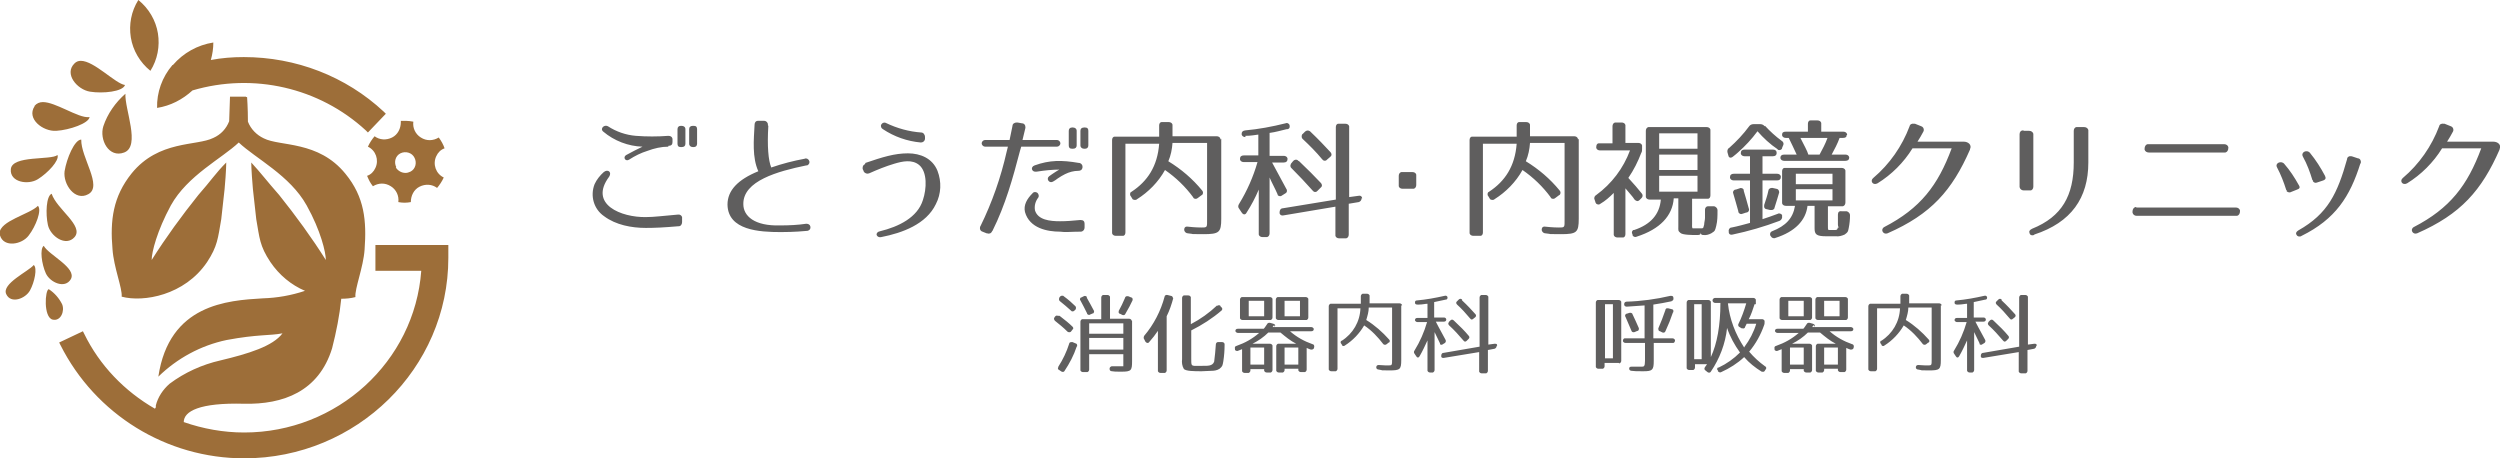
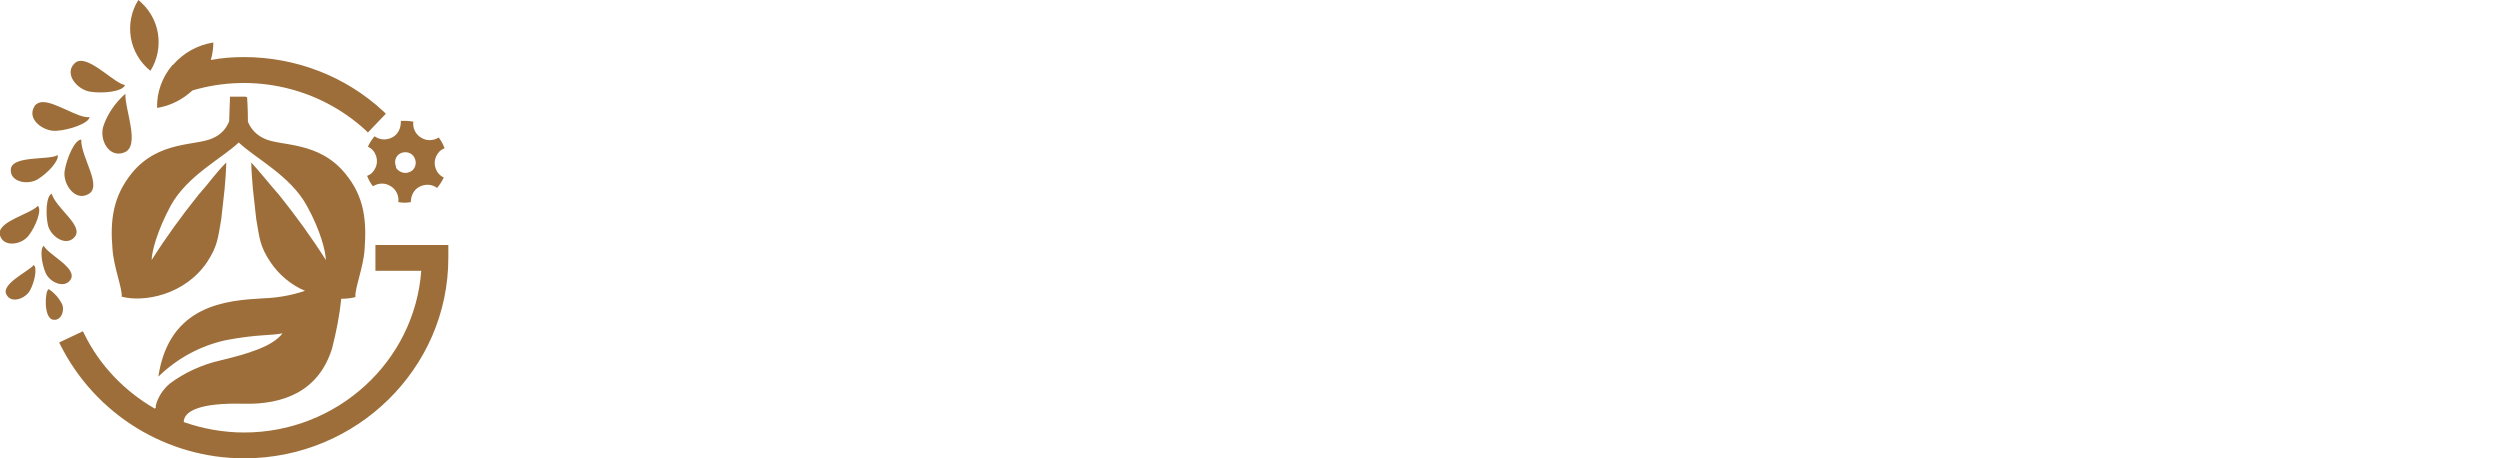
<svg xmlns="http://www.w3.org/2000/svg" viewBox="0 0 600 110">
  <defs>
    <clipPath id="clippath">
      <path d="M0 0h600v110H0z" class="st1" />
    </clipPath>
    <clipPath id="clippath-1">
      <path d="M12.6 76.7c2 .5 3-2.1 2.3-3.7-.7-1.4-1.8-2.7-3.2-3.6-.9.2-1.3 6.7.9 7.3M1.5 70.6c1.1 2.4 4.6 1.1 5.7-.9 1.1-2 1.8-5.4.9-6.1-1.2 1.5-7.8 4.5-6.6 7m9.5-5c1 2.2 4.6 3.8 6 1.4 1.5-2.7-5.3-5.8-6.5-8-1 .7-.5 4.4.5 6.6M0 55.9v.6c.9 3 5.3 2.2 6.9 0 1.7-2.2 3.2-6.1 2.2-7.1C7.2 51.4-.1 53-.1 56m11.6-2c.6 2.7 4.3 5.3 6.4 2.9 2.3-2.7-4.3-6.7-5.5-10.4-1.3.5-1.5 4.8-.9 7.5M2.6 40.6c-.3 3.1 4.1 3.9 6.5 2.4s5.2-4.5 4.7-5.8c-1.5 1.3-10.9 0-11.2 3.4m12.9.5c-.4 3.1 2.5 7.3 5.7 5.5 3.5-1.9-1.8-8.8-1.7-13.1-1.6 0-3.5 4.5-4 7.6m79.6-1c-.6-1.2-.2-2.7 1-3.3 1.2-.6 2.8-.2 3.4 1.1.6 1.2.2 2.7-1 3.3-.4.2-.8.3-1.2.3-.9 0-1.8-.5-2.3-1.3m1.2-10.9c0 1.5-.7 3-2.1 3.7-1.4.7-3 .6-4.2-.3-.6.7-1.2 1.6-1.6 2.5 1.9.9 2.7 3.2 1.8 5.1-.4.9-1.1 1.6-2 1.9.2.5.4.9.6 1.3.2.4.5.8.8 1.2 1.3-.8 2.9-.9 4.3 0 1.3.8 2 2.3 1.8 3.8 1 .2 2 .2 3 0 0-1.5.7-3 2.1-3.7 1.4-.7 3-.6 4.2.3.6-.7 1.2-1.6 1.6-2.5-1.9-.9-2.7-3.2-1.8-5.1.4-.9 1.1-1.6 2-1.9-.3-.9-.8-1.8-1.4-2.6-1.3.8-2.9.9-4.3 0-1.3-.8-2-2.3-1.8-3.8-.6-.1-1.2-.2-1.8-.2h-1.2M8.3 25.5c-2 3 2 6.1 5.2 5.9 3.2-.2 7.8-1.8 8-3.3-1.4.2-3.5-.8-5.7-1.8-2-.9-4-1.8-5.5-1.8-.8 0-1.5.3-2 .9M59 23.2h-3.8s-.1 2.7-.2 5.9c-.7 1.8-2 3.2-3.8 4-4 2-13.1.5-19.6 8.5-4.5 5.6-5.2 11.3-4.6 18.2.3 4.4 2.4 9.4 2.2 11.4 5.2 1.4 15.1-.3 20.5-8.3 2.5-3.8 2.6-5.7 3.4-10.3l.8-7.2c.1-.7.4-5 .4-6.4-2.5 2.5-3.7 4.4-6.7 7.8-4 5-7.8 10.2-11.2 15.6 0-1.9 1.3-7 4.6-13.1 4-7.2 12.3-11.3 16.3-15.1 4 3.8 12.3 7.9 16.3 15.1 3.4 6.1 4.6 11.3 4.6 13.1C74.8 57 71 51.8 67 46.8c-3-3.4-4.3-5.2-6.7-7.8 0 1.3.3 5.6.4 6.4l.8 7.2c.8 4.5.8 6.4 3.4 10.3 2.1 3.1 5 5.5 8.3 6.9-3.3 1.1-6.7 1.7-10.1 1.8-8.5.5-22.5 1.4-25.1 18.8 4.5-4.4 10.2-7.5 16.4-8.8 7.5-1.4 10.3-1 13.4-1.6-2.3 3.1-8.2 4.9-14.9 6.5-4.4 1-8.6 2.9-12.2 5.6-1.6 1.4-2.8 3.2-3.3 5.2v.5c-.1 0-.2.3-.2.3-7.3-4.2-13.3-10.4-17-18l-.3-.6-5.7 2.7.3.6C22.9 99.5 40 110 58.6 110c27 0 49-21.6 49-48.1v-3.1H90.1V65h11c-1.6 21.8-20.2 38.8-42.5 38.8-5 0-9.9-.9-14.5-2.5 0-2.6 3.8-4.7 14.5-4.4 9.3.2 17.9-2.9 21.1-13.3 1-3.9 1.8-7.9 2.2-11.9 1.1 0 2.3-.1 3.4-.4-.2-2 1.9-7.1 2.2-11.4.5-6.9 0-12.6-4.6-18.2-6.5-8-15.7-6.5-19.6-8.5-1.7-.8-3.1-2.2-3.8-4 0-3.2-.2-5.9-.2-5.9h-.2Zm-34.2 7.1c-1 3.2 1.3 7.7 5 6.3 4-1.5.1-10.4.3-14.1-2.4 2.1-4.3 4.8-5.3 7.8m-6.9-15.1c-2.6 2.5.6 6.3 3.7 6.8s7.9 0 8.4-1.6c-2.3-.3-7.4-5.8-10.6-5.8-.6 0-1.1.2-1.5.6m23.5.4c-2.5 2.9-3.8 6.6-3.7 10.3 3.2-.5 6.1-2 8.5-4.2 14.6-4.3 30.4-.7 41.6 9.6l.5.5 4.3-4.5-.5-.5C83 18.3 71 13.7 58.5 13.7c-2.7 0-5.3.2-7.9.7.4-1.4.6-2.8.6-4.2-3.8.6-7.2 2.5-9.7 5.4M33.2 0c-1.7 2.7-2.3 5.9-1.8 9 .5 3.1 2.2 6 4.7 8 1.7-2.7 2.3-5.9 1.8-9-.5-3.1-2.2-6-4.7-8Z" class="st1" />
    </clipPath>
    <linearGradient id="_名称未設定グラデーション" x1="-339.9" x2="-339.9" y1="453.4" y2="453.4" data-name="名称未設定グラデーション" gradientTransform="scale(155.1 -155.1) rotate(45 378.105 636.782)" gradientUnits="userSpaceOnUse">
      <stop offset="0" stop-color="#976d3a" />
      <stop offset="0" stop-color="#976d3a" />
      <stop offset=".5" stop-color="#c2a261" />
      <stop offset=".6" stop-color="#b89254" />
      <stop offset=".7" stop-color="#ab7e44" />
      <stop offset=".9" stop-color="#a4723b" />
      <stop offset="1" stop-color="#a26f38" />
    </linearGradient>
    <style>.st0{fill:#5f5e5e}.st1{fill:none}</style>
  </defs>
  <g style="clip-path:url(#clippath)">
-     <path d="M162.8 54.3c-3.5.3-5.6.4-7.8.4-3.4 0-7.2-.7-10-2.8-2.5-1.7-3.4-4.9-2.3-7.7.5-1.1 1.3-2.1 2.2-2.9 1-.8 2 0 1.3 1.1-5 6.7 3 9.8 8.8 9.7 2 0 4.1-.3 7.7-.6.4-.1.9.2 1 .6v1.2c0 .5-.3 1-.8 1m-2.5-19.1c-1.7 0-3.4.4-5 1-1.6.5-3 1.2-4.4 2.1-.9.6-1.6-.6-.7-1.1 1.3-.7 2.6-1.4 3.9-2-3.4-.1-6.8-1.4-9.4-3.6-.9-.7.2-1.8 1.1-1.3 2 1.3 4.3 2.1 6.7 2.3 2.6.2 5.2.2 7.8 0 .5 0 .9.2 1 .7v.8c0 .6-.3.9-1 .9m3.2.3h-.2c-.6 0-.8-.3-.8-.8V31c0-.5.3-.8.8-.8h.2c.5 0 .9.3.9.8v3.5c0 .5-.3.8-.9.8m2.9 0h-.2c-.5 0-.9-.3-.9-.8V31c0-.5.3-.8.9-.8h.2c.6 0 .8.3.8.8v3.5c0 .5-.3.8-.8.8M184.4 30.2c-.3 4.9 0 8.3.7 10 2.6-.9 5.3-1.6 8-2.1.4-.2.9 0 1.1.5.2.4 0 .9-.5 1.1h-.2c-6.8 1.4-15.2 3.7-15.1 9.3 0 2.8 2.6 5.3 8.9 5.1 2.1 0 4.2-.1 6.2-.4.5 0 .9.2 1 .7s-.2.9-.7 1c-3.1.3-5.8.3-6.4.3-5.1 0-12.7-.4-12.8-6.6 0-3.4 2.5-6 7.4-8-1.5-3.3-1.1-7.5-.9-11.2 0-.5.3-.9.8-.9h1.5c.5 0 .9.4.9.9v.2M207.7 39.1c4.1-1.4 7-2.3 10.2-2.3 3 0 5.9 1.2 7.1 4.2 1 2.6.9 5.5-.4 8-2.3 4.8-8 6.9-13.1 7.9-.4.1-.9 0-1.1-.5-.1-.4.2-.8.8-.9 4.5-1.1 9-3.3 10.3-7.5.9-2.7 1.1-6.7-.9-8.4-1.7-1.4-4-.9-6-.3-2 .6-4 1.4-6 2.3-.5.2-1 0-1.3-.4v-.1l-.2-.4c-.2-.5 0-1.1.5-1.3m13.4-5.2c-3.3-.3-6.4-1.4-9.1-3.2-.4-.2-.6-.7-.4-1.1.2-.4.7-.6 1.1-.4 2.7 1.3 5.6 2.1 8.5 2.3.5 0 .9.5.9 1.1v.5c-.1.5-.5.8-1 .8M238.1 55.5c-.2.5-.7.7-1.2.5h-.1l-1-.4c-.4-.1-.7-.5-.6-1 0-.1 0-.2.1-.3 2.8-5.7 4.9-11.7 6.3-17.9l.3-1.2h-5.5c-.4 0-.8-.4-.8-.8s.4-.8.8-.8h5.9l.7-3.4c0-.5.5-.8 1-.8h.2l1.1.2c.5 0 .8.4.8.9v.2l-.7 2.9h8.3c.4 0 .8.4.8.8s-.4.8-.8.8h-8.6l-.3 1c-1.7 6.5-3.5 13-6.6 19.2m21.2.2c-2.4 0-3.7.2-5 0-3 0-7.3-.8-8.4-4.7-.4-1.7.5-3.2 1.8-4.5.3-.4.8-.4 1.2-.1.3.3.4.8.2 1.1-.7.9-1 2-.8 3.1.7 2.3 3.6 2.6 6 2.6 1.6 0 2.8-.1 4.9-.3.7 0 1 .3 1 .9v.9c0 .5-.3.9-.8 1h-.2m-4.8-14.9c-1.9 0-3.8.2-5.7.5-1.2.2-1.6-1.1-.5-1.5 3.6-1.3 6.5-1.3 10.6-.6.5 0 .9.4.9.9v.2c-.1.6-.5.8-1 .8-1.1 0-2.2.3-3.2.8-.6.3-1.1.6-1.7 1-.4.3-.8.6-1.2.8-.9.5-1.7-.7-.9-1.3l.7-.5c.6-.4 1.2-.8 1.9-1.2m3.1-4.9h-.2c-.6 0-.8-.3-.8-.8v-3.5c0-.5.3-.8.8-.8h.2c.5 0 .9.3.9.8v3.5c0 .5-.3.8-.9.8m2.9 0h-.2c-.5 0-.9-.3-.9-.8v-3.5c0-.5.3-.8.9-.8h.2c.6 0 .8.3.8.8v3.5c0 .5-.3.8-.8.8M293.1 33.3v19.2c0 3.3-.5 3.7-4.3 3.7s-1.7 0-3.7-.2c-.4 0-.8-.3-.9-.8 0-.6.3-.9.9-.8 1.8.2 3 .2 3.2.2 1.5 0 1.4 0 1.4-2V34.3h-8.3c-.1 1.5-.4 3-1 4.4 3.1 1.9 5.8 4.2 8.1 7 .3.3.3.8 0 1.1 0 0-.1 0-.2.1l-.8.6c-.3.3-.8.3-1.1 0v-.1c-1.9-2.6-4.2-4.8-6.8-6.6-1.6 2.9-4 5.3-6.7 7-.3.3-.8.2-1.1 0 0 0 0-.1-.1-.2l-.3-.5c-.3-.3-.2-.8 0-1 0 0 .1 0 .2-.1 3.8-2.5 6.2-6.1 6.6-11.5h-8.1v21.3c0 .4-.2.8-.6.8h-1.7c-.4 0-.8-.2-.9-.6V33.6c0-.4.2-.8.6-.8h10.7v-2.7c0-.4.2-.8.6-.8h1.7c.4 0 .8.2.9.6V32.7H292c.4 0 .8.2.9.6v.2M298.9 32.9c-.4 0-.8-.2-.9-.6v-.2c0-.4.2-.7.8-.8 3.3-.3 6.5-.9 9.7-1.7.4-.2.8 0 1 .4v.1c.1.4 0 .8-.5.9h-.2c-1.3.3-2.6.7-4.1.9v5.5h3.4c.4 0 .8.2.9.6v.2c0 .5-.3.8-.9.8h-2.8c1.4 2.6 2.6 4.8 3.4 6.3.3.4.2.9-.2 1.1l-.8.5c-.3.3-.7.2-1 0 0 0-.1-.2-.1-.3-.6-1.4-1.3-2.6-1.9-4V56c0 .4-.2.8-.6.9H303c-.4 0-.8-.2-.9-.6V45.5c-.8 1.9-1.8 3.8-2.9 5.5-.3.6-.8.6-1.2 0l-.6-.9c-.3-.3-.3-.8 0-1.2 1.9-3.1 3.4-6.5 4.4-10h-3.3c-.4 0-.8-.2-.9-.6v-.2c0-.5.3-.8.9-.8h3.5v-5c-.8.1-1.8.3-3.1.3m27.9 14.9c0 .5-.3.9-.7 1l-2.4.4v7.4c0 .4-.2.8-.6.9h-1.7c-.4 0-.8-.2-.9-.6v-7L308 51.7c-.4.1-.8-.1-.9-.5V51c0-.5.2-.9.6-1h.1l12.8-2.1V30.5c0-.4.2-.8.6-.8h1.7c.4 0 .8.2.9.6v17l2.2-.3c.4-.1.8 0 .9.5v.2m-15.1-9c2 1.9 3.7 3.6 5.2 5.2.3.3.4.8 0 1.1l-.1.1-.7.7c-.2.3-.7.4-1 .1l-.2-.2c-1.6-1.8-3.3-3.6-5-5.3-.3-.2-.4-.7-.2-1 0 0 0-.1.1-.2l.5-.6c.3-.3.8-.4 1.1-.1l.1.1m2.9-7c1.9 1.8 3.4 3.4 4.8 4.9.3.3.4.8 0 1.1l-.1.1-.7.6c-.2.3-.7.4-1 .1l-.2-.2c-1.4-1.7-3-3.3-4.6-4.8-.3-.2-.4-.7-.2-1.1 0 0 0-.1.2-.2l.5-.5c.3-.3.8-.4 1.2-.1M339.1 45.3h-2.5c-.4 0-.8-.2-.9-.6v-2.5c0-.4.2-.8.6-.9h2.7c.4 0 .8.2.9.6v2.5c0 .4-.2.8-.6.9h-.2M378.9 33.3v19.2c0 3.3-.5 3.7-4.3 3.7s-1.7 0-3.7-.2c-.4 0-.8-.3-.9-.8 0-.6.3-.9.9-.8 1.8.2 3 .2 3.2.2 1.5 0 1.4 0 1.4-2V34.3h-8.3c-.1 1.5-.4 3-1 4.4 3.1 1.9 5.8 4.2 8.1 7 .3.3.3.8 0 1.1 0 0-.1 0-.2.1l-.8.6c-.3.3-.8.3-1.1 0v-.1c-1.9-2.6-4.2-4.8-6.8-6.6-1.6 2.9-4 5.3-6.7 7-.3.3-.8.2-1.1 0 0 0 0-.1-.1-.2l-.3-.5c-.3-.3-.2-.8 0-1 0 0 .1 0 .2-.1 3.8-2.5 6.2-6.1 6.6-11.5h-8.1v21.3c0 .4-.2.8-.6.8h-1.7c-.4 0-.8-.2-.9-.6V33.6c0-.4.2-.8.6-.8H364v-2.7c0-.4.2-.8.6-.8h1.7c.4 0 .8.2.9.6V32.7h10.6c.4 0 .8.2.9.6v.2M394.1 35.3v.4c0 .4 0 .7-.2 1-.8 2.1-1.8 4.1-3.1 6 1.3 1.4 2.4 2.7 3.2 3.7.3.3.3.8 0 1.1l-.5.5c-.4.4-.8.3-1.2-.1-.5-.8-1.4-1.7-2.2-2.7v11c0 .4-.2.8-.6.8h-1.3c-.4 0-.8-.2-.9-.6V46.3c-1 1-2 1.9-3.2 2.6-.3.3-.7.2-1 0 0-.1-.2-.2-.2-.4l-.2-.6c-.2-.4 0-.9.4-1.1 3.7-2.7 6.5-6.4 8.1-10.7H384c-.4 0-.8-.2-.9-.6v-.2c0-.5.2-.9.6-.9H387v-4.1c0-.4.2-.8.6-.9H389.2c.4 0 .8.2.9.6v4.3h3.1c.4 0 .8.2.9.6v.2m15.6 12.6h-3.6v6.2s-.1 1.1.3.9h2c.5 0 .4-.3.6-.9 0-.5.2-1.1.2-1.6v-2c0-.4.3-.8.7-.8h1.5c.4.1.8.5.8.9v.2c0 1.2 0 2.4-.3 3.6-.3 1.1-.2 1.2-1.2 1.8-.6.3-1.2.5-1.9.4-.4 0-.6-.1-.6-.6 0 .4-.2.6-.7.6h-.7c-.6 0-3 0-3.5-.5-.6-.5-.5-.6-.5-1.5v-6.8h-1.1c-.3 4.2-3.3 7.4-8.9 9.2-.4.2-.9 0-1-.4v-.2c-.3-.4-.1-.8.2-1h.2c3.9-1.3 6.1-3.7 6.4-7.3h-2.7c-.4 0-.8-.2-.9-.6V31.4c0-.4.2-.8.6-.9h14c.4 0 .8.2.9.6V46.9c0 .4-.2.8-.6.8h-.2M407.4 32h-9.2v3.7h9.2V32Zm0 5.1h-9.2v3.7h9.2v-3.7Zm0 5.1h-9.2V46h9.2v-3.8ZM423.6 30.2c1.2 1.3 2.5 2.5 4 3.6.4.2.6.7.3 1.2l-.2.5c0 .4-.5.6-.8.5-.1 0-.2 0-.3-.2-1.8-1.2-3.4-2.7-4.8-4.3-1.4 1.9-3 3.6-4.7 5.1-.3.3-.6.5-1.2 1-.5.4-1 .3-1.1-.3l-.2-.7c-.1-.4 0-.9.4-1.1 1.8-1.6 3.4-3.3 4.8-5.2.2-.3.6-.5 1-.5h1.7c.4 0 .8.2 1 .5m2.9 6.4c0 .5-.3.8-.9.8H423v4.2h3.5c.4 0 .8.2.9.6v.2c0 .5-.3.8-.9.8H423v9.3c1.2-.4 2.4-.8 3.7-1.3.3-.2.8 0 1 .3v.3c.1.5-.2.9-.6 1.1-3.7 1.4-7.5 2.5-11.3 3.3-.4.1-.8 0-.9-.5v-.2c-.1-.4.1-.9.6-1h.1c1.5-.3 2.9-.7 4.4-1.1V43.3h-3.9c-.4 0-.8-.2-.9-.6v-.2c0-.5.3-.8.9-.8h3.9v-4.2h-1.3c-.4 0-.8-.2-.9-.6v-.2c0-.5.3-.8.9-.8h6.8c.6 0 .9.3.9.8m-7.9 9.1c.4 1.3.8 2.7 1.2 4.2.2.4 0 .9-.5 1h-.1l-.9.3c-.4.2-.8 0-1-.4v-.2c-.4-1.4-.8-2.9-1.2-4.2-.2-.4 0-.8.4-1h.2l.9-.3c.4-.2.9 0 1 .4v.1m8.5.5c-.3 1-.6 2.1-1.1 3.6 0 .4-.5.7-.9.6h-.2l-.8-.2c-.4 0-.7-.4-.6-.8v-.2c.4-1.2.8-2.4 1-3.4 0-.4.4-.7.8-.7h.2l.9.2c.4 0 .7.4.7.8v.2m15.2 3.2h-3.5v4.6c0 1.1 0 1.1.4 1.1h1.3c.4 0 .5-.1.6-.3.1-.4.1-.4.4-.2-.3-.3-.3-.6-.3-1v-2.2c0-.6.3-.9.9-.8h1.2c.4.1.8.5.8.9v.1c0 1-.1 2-.3 3-.2 1-.2 1-1 1.6-.7.3-1.4.5-2.1.4h-2.4c-2.3 0-2.7-.5-2.7-1.9v-5.4h-1.7c-.4 3.5-3 6.2-7.7 7.7-.4.2-.9 0-1.1-.4-.3-.3-.2-.8 0-1 0 0 .2-.2.3-.2 3.3-1.3 5-3.1 5.5-6.1h-2.2c-.4 0-.8-.2-.9-.6v-7.7c0-.4.2-.8.6-.8H442c.4 0 .8.2.9.6v7.7c0 .4-.2.8-.6.9h-.2m1.1-17.1c0 .5-.3.7-.9.7h-.8c-.5 1.4-1.2 2.7-1.9 4h3.3c.4 0 .8.2.9.6v.2c0 .4-.3.7-.9.7h-14.7c-.4 0-.8-.2-.9-.6v-.2c0-.4.3-.7.9-.7h3c-.7-1.5-1.3-2.8-1.9-4h-.7c-.4 0-.8-.2-.9-.6v-.2c0-.5.3-.7.9-.7h5.3v-1.9c0-.4.2-.8.6-.8h1.7c.4 0 .8.2.9.6v2.1h5.3c.4 0 .8.2.9.6v.2m-3.5 9.3H431v2.5h8.8v-2.5Zm0 3.7H431v2.7h8.8v-2.7Zm-5.8-8.3h2.7c.7-1.3 1.4-2.6 1.9-4h-6.5c.8 1.6 1.7 3.2 1.9 4M472.8 35.9c-4.3 9.8-9.3 15.5-19.8 20.1-1 .4-1.8-.9-.8-1.5 8.7-4.5 12.9-10 16.2-18.9H459c-2.1 3.4-5 6.3-8.4 8.4-1.1.6-1.9-.6-1-1.3 3.9-3.3 6.9-7.6 8.7-12.4.1-.5.6-.7 1.1-.6h.2l1.5.6c.4.1.7.6.6 1 0 0 0 .2-.1.3-.4.8-.9 1.6-1.4 2.4h11.1c1.1 0 2 .8 1.5 1.8M485.6 31.4h1.4c.5 0 .9.3 1 .7v12.7c0 .5-.3.9-.7.9H485.7c-.5 0-.9-.3-1-.8V32.2c0-.5.3-.9.8-.9h.2m2.5 25.1c-.6.2-1 0-1.1-.4-.2-.5 0-.8.6-1.1 7.2-2.9 10-8 10-15.9v-7.6c0-.5.3-.9.7-.9h1.8c.5 0 .9.3 1 .7V39c0 8.5-4.1 14.4-13 17.3M512.7 49.8h23.9c.5 0 .9.3 1 .7v.2c0 .6-.3 1-.7 1.1H512.8c-.5 0-.9-.3-1-.8v-.2c0-.6.3-1 .7-1.1h.2m2.9-15.1h18.2c.5 0 .9.3 1 .7v.2c0 .6-.3 1-.7 1.1h-18.4c-.5 0-.9-.3-1-.7v-.2c0-.6.3-1 .7-1.1h.2M548.7 45.6c-.6-1.9-1.3-3.7-2.2-5.4-.6-1.1 1-1.7 1.7-.9 1.4 1.6 2.5 3.3 3.5 5.1.4.6.2.9-.4 1.1l-1.5.6c-.3.2-.8 0-1-.2v-.3m17.7-6.4c-2.5 8-6 13.4-14.1 17.4-.4.3-1 .2-1.2-.2-.3-.4-.1-.8.4-1.1 7.1-4 9.4-8.9 11.7-17.1 0-.5.5-.8.9-.7h.2l1.5.5c.5 0 .8.6.7 1v.2M555 43.3c-.6-2-1.3-3.9-2.3-5.7-.6-1.1 1-1.8 1.7-.9 1.4 1.7 2.6 3.6 3.6 5.5.3.6.1.9-.4 1.1l-1.5.5c-.4.2-.8 0-1-.3v-.3M599.9 35.9c-4.3 9.8-9.3 15.5-19.8 20.1-1 .4-1.8-.9-.8-1.5 8.7-4.5 12.9-10 16.2-18.9h-9.4c-2.1 3.4-5 6.3-8.4 8.4-1.1.6-1.9-.6-1-1.3 3.9-3.3 6.9-7.6 8.7-12.4.1-.5.6-.7 1.1-.6h.2l1.5.6c.4.1.7.6.6 1 0 0 0 .2-.1.3-.4.8-.9 1.6-1.4 2.4h11.1c1.1 0 2 .8 1.5 1.8M254.3 75.8c1.3 1 2.3 1.8 3.1 2.6.2.2.3.5 0 .7l-.3.4c-.1.2-.4.3-.7.2 0 0-.1 0-.2-.1-1-1-2-1.8-3-2.6-.2-.2-.3-.5-.2-.7l.2-.3c.2-.3.5-.3.7-.2m4.5 7.4c-.7 2.1-1.7 4-2.9 5.8-.1.3-.5.3-.7.2l-.6-.4c-.3-.1-.4-.4-.2-.7V88c1.1-1.7 2-3.6 2.6-5.5 0-.3.3-.4.6-.4h.2l.7.3c.3 0 .5.4.4.6v.1m-3.2-12c1.1.8 2 1.6 2.7 2.3.2.1.3.5.2.7v.1l-.3.3c-.1.2-.5.3-.7.2l-.1-.1c-.9-.8-1.8-1.6-2.7-2.3-.2-.1-.3-.5-.2-.7v-.1l.2-.3c.2-.2.5-.3.7-.2h.1m5.6.4c.6 1.1 1.2 2.1 1.7 3.1.2.2 0 .6-.1.7h-.1l-.7.3c-.2.2-.6 0-.7-.2v-.1c-.6-1.2-1.1-2.2-1.6-3.1-.2-.2-.1-.5.1-.7h.1l.6-.3c.3-.2.6 0 .8.2m10.8 5.7v9.7c0 2.2-.2 2.5-2.5 2.5s-1 0-2.3-.1c-.4 0-.6-.2-.6-.6 0-.3.2-.5.5-.6H269.6V85h-8.2v3.7c0 .3-.2.5-.4.6h-1.1c-.3 0-.5-.2-.6-.4V77.2c0-.3.2-.5.4-.6h4.6v-5.2c0-.3.2-.5.4-.6h1.1c.3 0 .5.2.6.4v5.3h4.6c.3 0 .5.2.6.4v.1m-2 .6h-8.2v2.5h8.2v-2.5Zm0 3.5h-8.2v2.8h8.2v-2.8Zm2.2-9c-.4.9-1 2-1.7 3.2-.1.3-.4.4-.7.3l-.6-.3c-.3 0-.4-.4-.3-.6v-.1c.5-.9 1-1.9 1.5-3.1 0-.3.4-.5.7-.4h.1l.7.3c.3 0 .4.4.3.7v.1M281.6 71.5c-.4 1.5-.9 3-1.6 4.4v13c0 .3-.2.5-.4.6h-1.1c-.3 0-.5-.2-.6-.4v-9.7c-.6.9-1.3 1.8-2.1 2.7-.1.2-.4.3-.7.1l-.2-.2-.3-.6c-.2-.2-.1-.6 0-.8 2.3-2.7 4-6 4.9-9.4 0-.3.4-.5.7-.4l.8.2c.3 0 .5.3.5.5v.1m10.7 1.8c.2-.2.5-.2.7 0v.1l.3.3c.2.2.2.5 0 .7-2.2 1.9-4.7 3.5-7.3 4.8v6.6c0 1.7 0 1.8.7 1.9h1.8c1.4 0 2.6.1 3-1 .2-1.4.3-2.8.4-4.1 0-.3.2-.6.5-.6h1c.3 0 .6.2.6.5v.2c0 1.3-.1 2.6-.3 3.9-.2 1.1-.2 1.2-.9 1.8-.6.4-1.3.5-2 .5-.8 0-1.5.1-2.3.1-1.7 0-3.9 0-4.3-.6-.4-.7-.5-1.5-.4-2.3V71.5c0-.3.2-.5.4-.6h1.1c.3 0 .5.2.6.4v6.5c2.3-1.2 4.4-2.7 6.3-4.5M305.8 78l-.4.5h9.3c.3 0 .5.2.6.4v.1c0 .3-.2.5-.6.5h-5.1c1.6 1.4 3.4 2.4 5.4 3.1.3 0 .5.4.4.7 0 .4-.3.6-.6.6h-.2c-.3-.1-.6-.2-1-.4v5.2c0 .3-.2.5-.4.6h-1c-.3 0-.5-.2-.6-.4v-.4h-3.3v.3c0 .3-.2.5-.4.6h-1c-.3 0-.5-.2-.6-.4V83.1c0-.3.2-.5.4-.6H311.1c-1.4-.7-2.6-1.7-3.8-2.7h-2.9c-1.1 1.1-2.4 2-3.8 2.7h4.2c.3 0 .5.2.6.4V88.8c0 .3-.2.5-.4.6h-1c-.3 0-.5-.2-.6-.4v-.4h-3.3v.3c0 .3-.2.5-.4.6h-1c-.3 0-.5-.2-.6-.4v-5.3l-1 .4c-.2.1-.5 0-.7-.2v-.2c-.1-.5 0-.7.4-.8 2-.7 3.8-1.7 5.4-3.1h-5.1c-.3 0-.5-.2-.6-.4v-.1c0-.3.2-.5.6-.5h6.2c.3-.3.5-.7.8-1.1.1-.3.5-.4.8-.3l.7.2c.4.1.6.4.3.7m-1-1.6h-6.7c-.3 0-.5-.2-.6-.4v-4.5c0-.3.2-.5.4-.6h6.8c.3 0 .5.2.6.4v4.5c0 .3-.2.5-.4.6h-.1m-1.5-4.6h-3.7v3.7h3.7v-3.7Zm0 11.2h-3.3v4.1h3.3v-4.1Zm10.1-6.6h-6.7c-.3 0-.5-.2-.6-.4v-4.5c0-.3.2-.5.4-.6h6.8c.3 0 .5.2.6.4v4.5c0 .3-.2.5-.4.6h-.1m-1.9 6.6h-3.3v4.1h3.3v-4.1Zm.4-11.2h-3.7v3.7h3.7v-3.7ZM336.3 73.3v13.1c0 2.3-.3 2.5-2.9 2.5s-1.1 0-2.5-.2c-.3 0-.6-.2-.6-.5 0-.4.2-.6.6-.6 1.2.1 2 .1 2.2.1 1 0 1 0 1-1.4V73.8h-5.6c0 1-.3 2-.6 3 2.1 1.3 3.9 2.9 5.5 4.7.2.2.2.5 0 .7h-.1l-.5.4c-.2.2-.6.2-.8 0-1.3-1.7-2.8-3.3-4.6-4.5-1.1 1.9-2.7 3.6-4.6 4.8-.2.2-.5.2-.7 0v-.1l-.2-.3c-.2-.2-.2-.5 0-.7h.1c2.7-1.7 4.4-4.6 4.5-7.8H321v14.5c0 .3-.2.5-.4.6h-1.1c-.3 0-.5-.2-.6-.4V73.5c0-.3.2-.5.4-.6h7.3v-1.8c0-.3.2-.5.4-.6h1.1c.3 0 .5.2.6.4V72.8h7.2c.3 0 .5.2.6.4v.1M340.2 73.1c-.3 0-.6-.1-.6-.4v-.1c0-.3.1-.5.5-.5 2.2-.2 4.4-.6 6.6-1.1.3-.1.6 0 .7.3 0 .3 0 .5-.3.6h-.1c-.9.2-1.8.4-2.8.6v3.7h2.3c.3 0 .5.1.6.4v.1c0 .3-.2.5-.6.5h-1.9c.9 1.8 1.8 3.3 2.3 4.3.2.3.1.6-.1.8l-.5.3c-.2.2-.5.2-.7 0v-.2c-.4-.9-.9-1.8-1.3-2.7v9.1c0 .3-.2.5-.4.6h-.7c-.3 0-.5-.2-.6-.4v-7.3c-.6 1.3-1.2 2.6-1.9 3.8-.2.4-.6.4-.8 0l-.4-.6c-.2-.2-.2-.6 0-.8 1.3-2.1 2.3-4.4 3-6.8h-2.3c-.3 0-.5-.2-.6-.4v-.1c0-.3.2-.5.6-.5h2.4v-3.4c-.5 0-1.2.2-2.1.2m18.7 9.9c0 .3-.2.6-.5.7l-1.6.3v5c0 .3-.2.5-.4.6h-1.1c-.3 0-.5-.2-.6-.4V84.5l-8.5 1.4c-.3 0-.5 0-.6-.3v-.2c0-.3.1-.6.4-.7h.1l8.7-1.5V71.4c0-.3.2-.5.4-.6h1.1c.3 0 .5.2.6.4v11.5l1.5-.2c.3 0 .6 0 .6.3v.2M349 77c1.4 1.3 2.5 2.4 3.5 3.6.2.2.2.5 0 .7l-.5.5c-.2.2-.5.3-.7 0l-.1-.1c-1.1-1.3-2.2-2.5-3.4-3.6-.2-.2-.3-.5-.1-.7v-.1l.4-.4c.2-.2.5-.3.8 0m2-4.8c1.3 1.2 2.3 2.3 3.2 3.3.2.2.2.5 0 .7l-.5.4c-.2.2-.5.3-.7 0l-.1-.1c-1-1.2-2-2.3-3.1-3.3-.2-.2-.3-.5-.1-.7l.1-.1.4-.4c.2-.2.5-.3.8 0M388.5 87.1h-3.4v.8c0 .3-.2.5-.4.6h-1.1c-.3 0-.5-.2-.6-.4V72.6c0-.3.2-.5.4-.6h5.1c.3 0 .5.2.6.4v14.2c0 .3-.2.5-.4.6h-.1M387.1 73h-1.9v13h1.9V73Zm14.1-.7c-1.5.3-2.9.6-4.4.8v8.1h4.6c.3 0 .5.2.6.4v.1c0 .3-.2.6-.4.6H396.9v4.3c0 2.2-.3 2.5-2.5 2.5s-1.5 0-2.8-.1c-.3 0-.6-.2-.6-.5 0-.4.2-.5.6-.5h2.4c.5 0 .8 0 .8-1.4v-4.3h-4.7c-.3 0-.5-.2-.6-.4v-.1c0-.3.2-.6.4-.6h4.8v-7.9c-1.2.1-2.7.2-4.3.3-.3 0-.6-.2-.6-.5 0-.4.1-.6.5-.7 3.6-.1 7.2-.6 10.6-1.4.3 0 .6 0 .7.3v.1c.1.4 0 .7-.3.8h-.1m-9.5 3c.6 1.2 1.1 2.4 1.6 3.5.1.2 0 .6-.2.7h-.1l-.7.3c-.3.1-.6 0-.7-.2-.6-1.4-1.1-2.6-1.5-3.5-.2-.2 0-.6.2-.7h.1l.6-.2c.3-.1.6 0 .8.2m9.7-.3c-.5 1.5-1.1 3-1.8 4.5-.1.3-.4.4-.7.3l-.6-.3c-.3 0-.4-.3-.4-.6v-.1c.6-1.4 1.2-2.9 1.7-4.4 0-.3.3-.5.6-.4h.1l.8.2c.3 0 .5.3.4.6v.1M421.1 73c-.4 1.2-.8 2.5-1.4 3.6h3.2c.3 0 .5.2.6.4V77.3c0 .2 0 .5-.1.7-.8 2.3-2 4.5-3.6 6.4 1.1 1.3 2.4 2.5 3.8 3.5.3.1.4.5.2.7l-.2.3c-.1.3-.4.4-.7.3h-.1c-1.6-1-3-2.1-4.2-3.5-1.6 1.5-3.5 2.7-5.5 3.6-.3.2-.6 0-.8-.2v-.2c-.3-.2-.2-.5 0-.7h.2c1.9-.9 3.6-2.1 5.1-3.6-1.3-1.8-2.4-3.8-3.1-5.9-.4 3.8-1.8 7.4-3.9 10.5-.1.2-.4.3-.6.2 0 0-.1 0-.2-.1l-.5-.4c-.3-.2-.3-.5-.1-.8l.5-.7h-2.9v.8c0 .3-.2.5-.4.6h-1c-.3 0-.5-.2-.6-.4V72.6c0-.3.2-.5.4-.6h4.8c.3 0 .5.2.6.4V85.7c1.5-3.2 2.3-7.6 2.3-13h-1.3c-.3 0-.6-.3-.6-.6s.3-.6.6-.6h9.2c.3 0 .5.2.6.4V73m-13 0h-1.8v13.2h1.8V73Zm10.3 10.2c1.2-1.6 2.2-3.5 2.8-5.5h-2.3l-.4.8c0 .3-.4.4-.6.3h-.2l-.5-.3c-.3-.1-.4-.5-.3-.7.8-1.6 1.4-3.3 1.9-5h-4.4c.4 3.8 1.8 7.4 3.9 10.6M435.3 78l-.4.5h9.3c.3 0 .5.2.6.4v.1c0 .3-.2.5-.6.5h-5.1c1.6 1.4 3.4 2.4 5.4 3.1.3 0 .5.4.4.7 0 .4-.3.6-.6.6h-.2c-.3-.1-.6-.2-1-.4v5.2c0 .3-.2.5-.4.6h-1c-.3 0-.5-.2-.6-.4v-.4h-3.3v.3c0 .3-.2.5-.4.6h-1c-.3 0-.5-.2-.6-.4V83.1c0-.3.2-.5.4-.6H440.6c-1.4-.7-2.6-1.7-3.8-2.7h-2.9c-1.1 1.1-2.4 2-3.8 2.7h4.2c.3 0 .5.2.6.4V88.8c0 .3-.2.5-.4.6h-1c-.3 0-.5-.2-.6-.4v-.4h-3.3v.3c0 .3-.2.5-.4.6h-1c-.3 0-.5-.2-.6-.4v-5.3l-1 .4c-.2.1-.5 0-.7-.2v-.2c-.1-.5 0-.7.4-.8 2-.7 3.8-1.7 5.4-3.1h-5.1c-.3 0-.5-.2-.6-.4v-.1c0-.3.2-.5.6-.5h6.2c.3-.3.5-.7.8-1.1.1-.3.5-.4.8-.3l.7.2c.4.1.6.4.3.7m-1-1.6h-6.7c-.3 0-.5-.2-.6-.4v-4.5c0-.3.2-.5.4-.6h6.8c.3 0 .5.2.6.4v4.5c0 .3-.2.5-.4.6h-.1m-1.5-4.6h-3.7v3.7h3.7v-3.7Zm0 11.2h-3.3v4.1h3.3v-4.1Zm10.1-6.6h-6.7c-.3 0-.5-.2-.6-.4v-4.5c0-.3.2-.5.4-.6h6.8c.3 0 .5.2.6.4v4.5c0 .3-.2.5-.4.6h-.1m-1.9 6.6h-3.3v4.1h3.3v-4.1Zm.4-11.2h-3.7v3.7h3.7v-3.7ZM465.8 73.3v13.1c0 2.3-.3 2.5-2.9 2.5s-1.1 0-2.5-.2c-.3 0-.6-.2-.6-.5 0-.4.2-.6.6-.6 1.2.1 2 .1 2.2.1 1 0 1 0 1-1.4V73.8H458c0 1-.3 2-.6 3 2.1 1.3 3.9 2.9 5.5 4.7.2.2.2.5 0 .7h-.1l-.5.4c-.2.2-.6.2-.8 0-1.3-1.7-2.8-3.3-4.6-4.5-1.1 1.9-2.7 3.6-4.6 4.8-.2.2-.5.2-.7 0v-.1l-.2-.3c-.2-.2-.2-.5 0-.7h.1c2.7-1.7 4.4-4.6 4.5-7.8h-5.5v14.5c0 .3-.2.5-.4.6H449c-.3 0-.5-.2-.6-.4V73.5c0-.3.2-.5.4-.6h7.3v-1.8c0-.3.2-.5.4-.6h1.1c.3 0 .5.2.6.4V72.8h7.2c.3 0 .5.2.6.4v.1M469.7 73.1c-.3 0-.6-.1-.6-.4v-.1c0-.3.1-.5.5-.5 2.2-.2 4.4-.6 6.6-1.1.3-.1.6 0 .7.3 0 .3 0 .5-.3.6h-.1c-.9.2-1.8.4-2.8.6v3.7h2.3c.3 0 .5.1.6.4v.1c0 .3-.2.5-.6.5h-1.9c.9 1.8 1.8 3.3 2.3 4.3.2.3.1.6-.1.8l-.5.3c-.2.2-.5.2-.7 0v-.2c-.4-.9-.9-1.8-1.3-2.7v9.1c0 .3-.2.5-.4.6h-.7c-.3 0-.5-.2-.6-.4v-7.3c-.6 1.3-1.2 2.6-1.9 3.8-.2.4-.6.4-.8 0l-.4-.6c-.2-.2-.2-.6 0-.8 1.3-2.1 2.3-4.4 3-6.8h-2.3c-.3 0-.5-.2-.6-.4v-.1c0-.3.2-.5.6-.5h2.4v-3.4c-.5 0-1.2.2-2.1.2m18.7 9.9c0 .3-.2.6-.5.7l-1.6.3v5c0 .3-.2.5-.4.6h-1.1c-.3 0-.5-.2-.6-.4V84.5l-8.5 1.4c-.3 0-.5 0-.6-.3v-.2c0-.3.1-.6.4-.7h.1l8.7-1.5V71.4c0-.3.2-.5.4-.6h1.1c.3 0 .5.2.6.4v11.5l1.5-.2c.3 0 .6 0 .6.3v.2m-10.3-6c1.4 1.3 2.5 2.4 3.5 3.6.2.2.2.5 0 .7l-.5.5c-.2.2-.5.3-.7 0l-.1-.1c-1.1-1.3-2.2-2.5-3.4-3.6-.2-.2-.3-.5-.1-.7v-.1l.4-.4c.2-.2.5-.3.8 0m2-4.8c1.3 1.2 2.3 2.3 3.2 3.3.2.2.2.5 0 .7l-.5.4c-.2.2-.5.3-.7 0l-.1-.1c-1-1.2-2-2.3-3.1-3.3-.2-.2-.3-.5-.1-.7l.1-.1.4-.4c.2-.2.5-.3.8 0" class="st0" />
-   </g>
+     </g>
  <g style="clip-path:url(#clippath-1)">
    <path d="M-56 55 53.7-52.8 163.4 55 53.7 162.8-56 55Z" style="fill:url(#_名称未設定グラデーション)" />
  </g>
</svg>